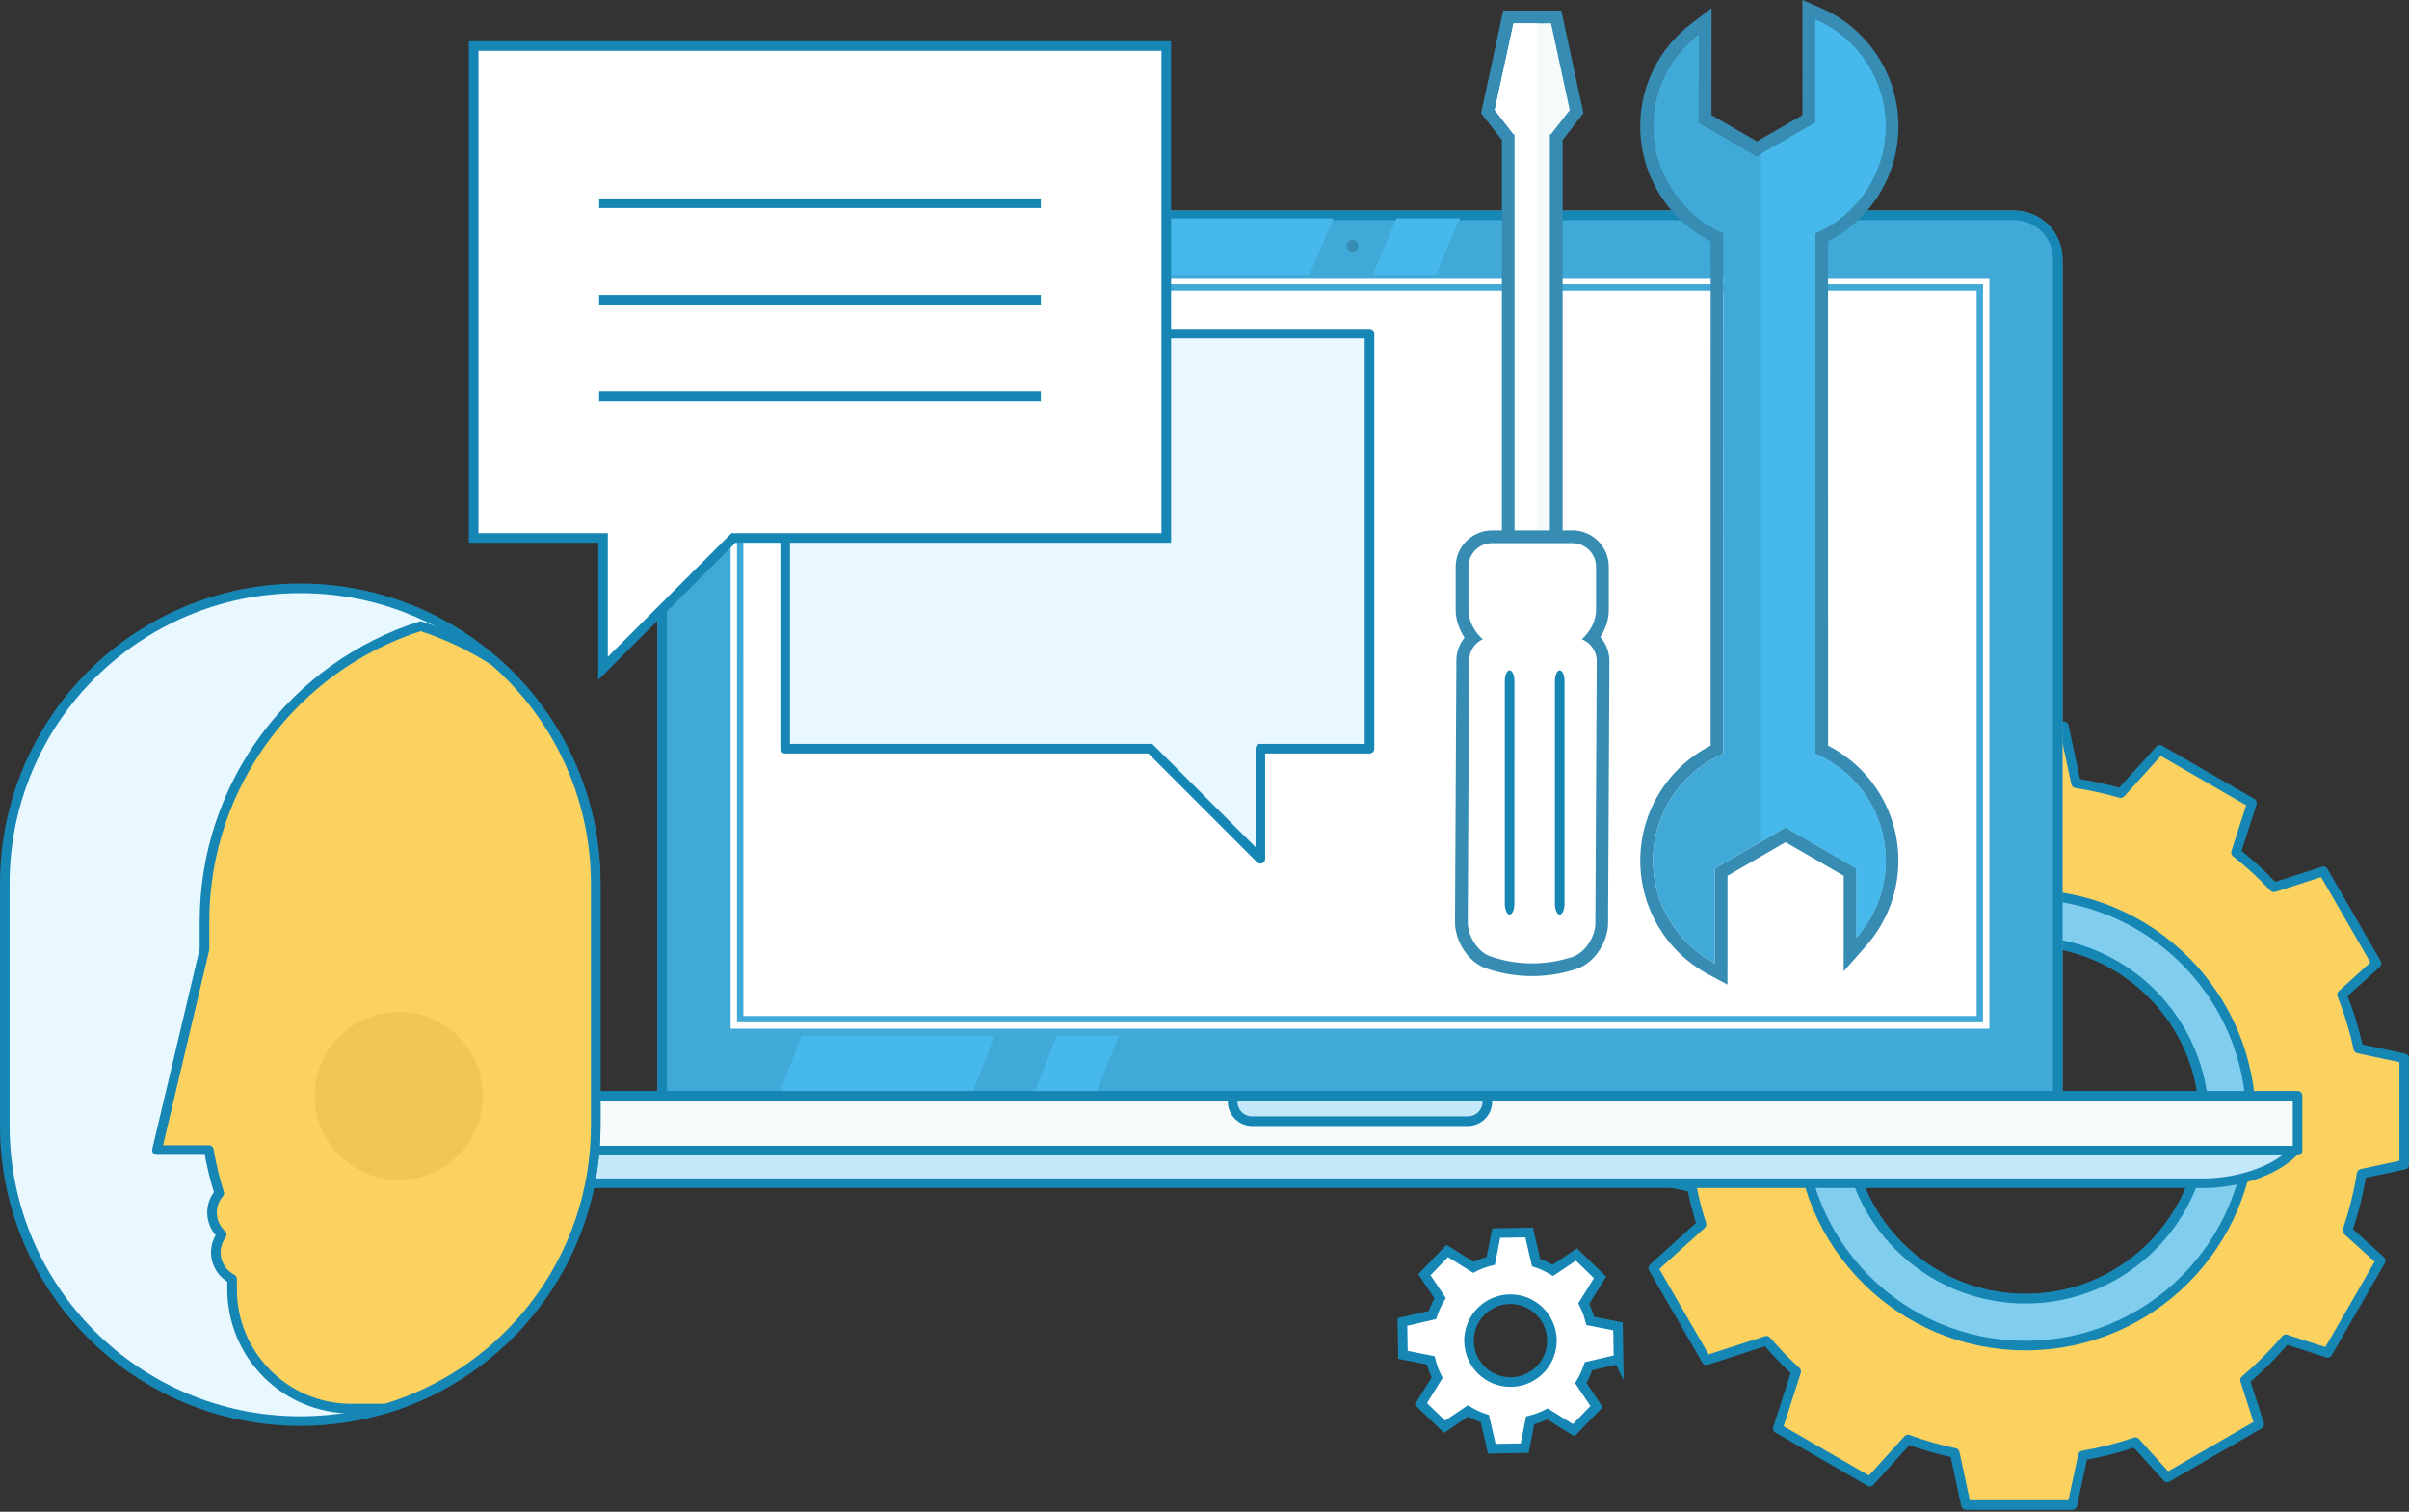
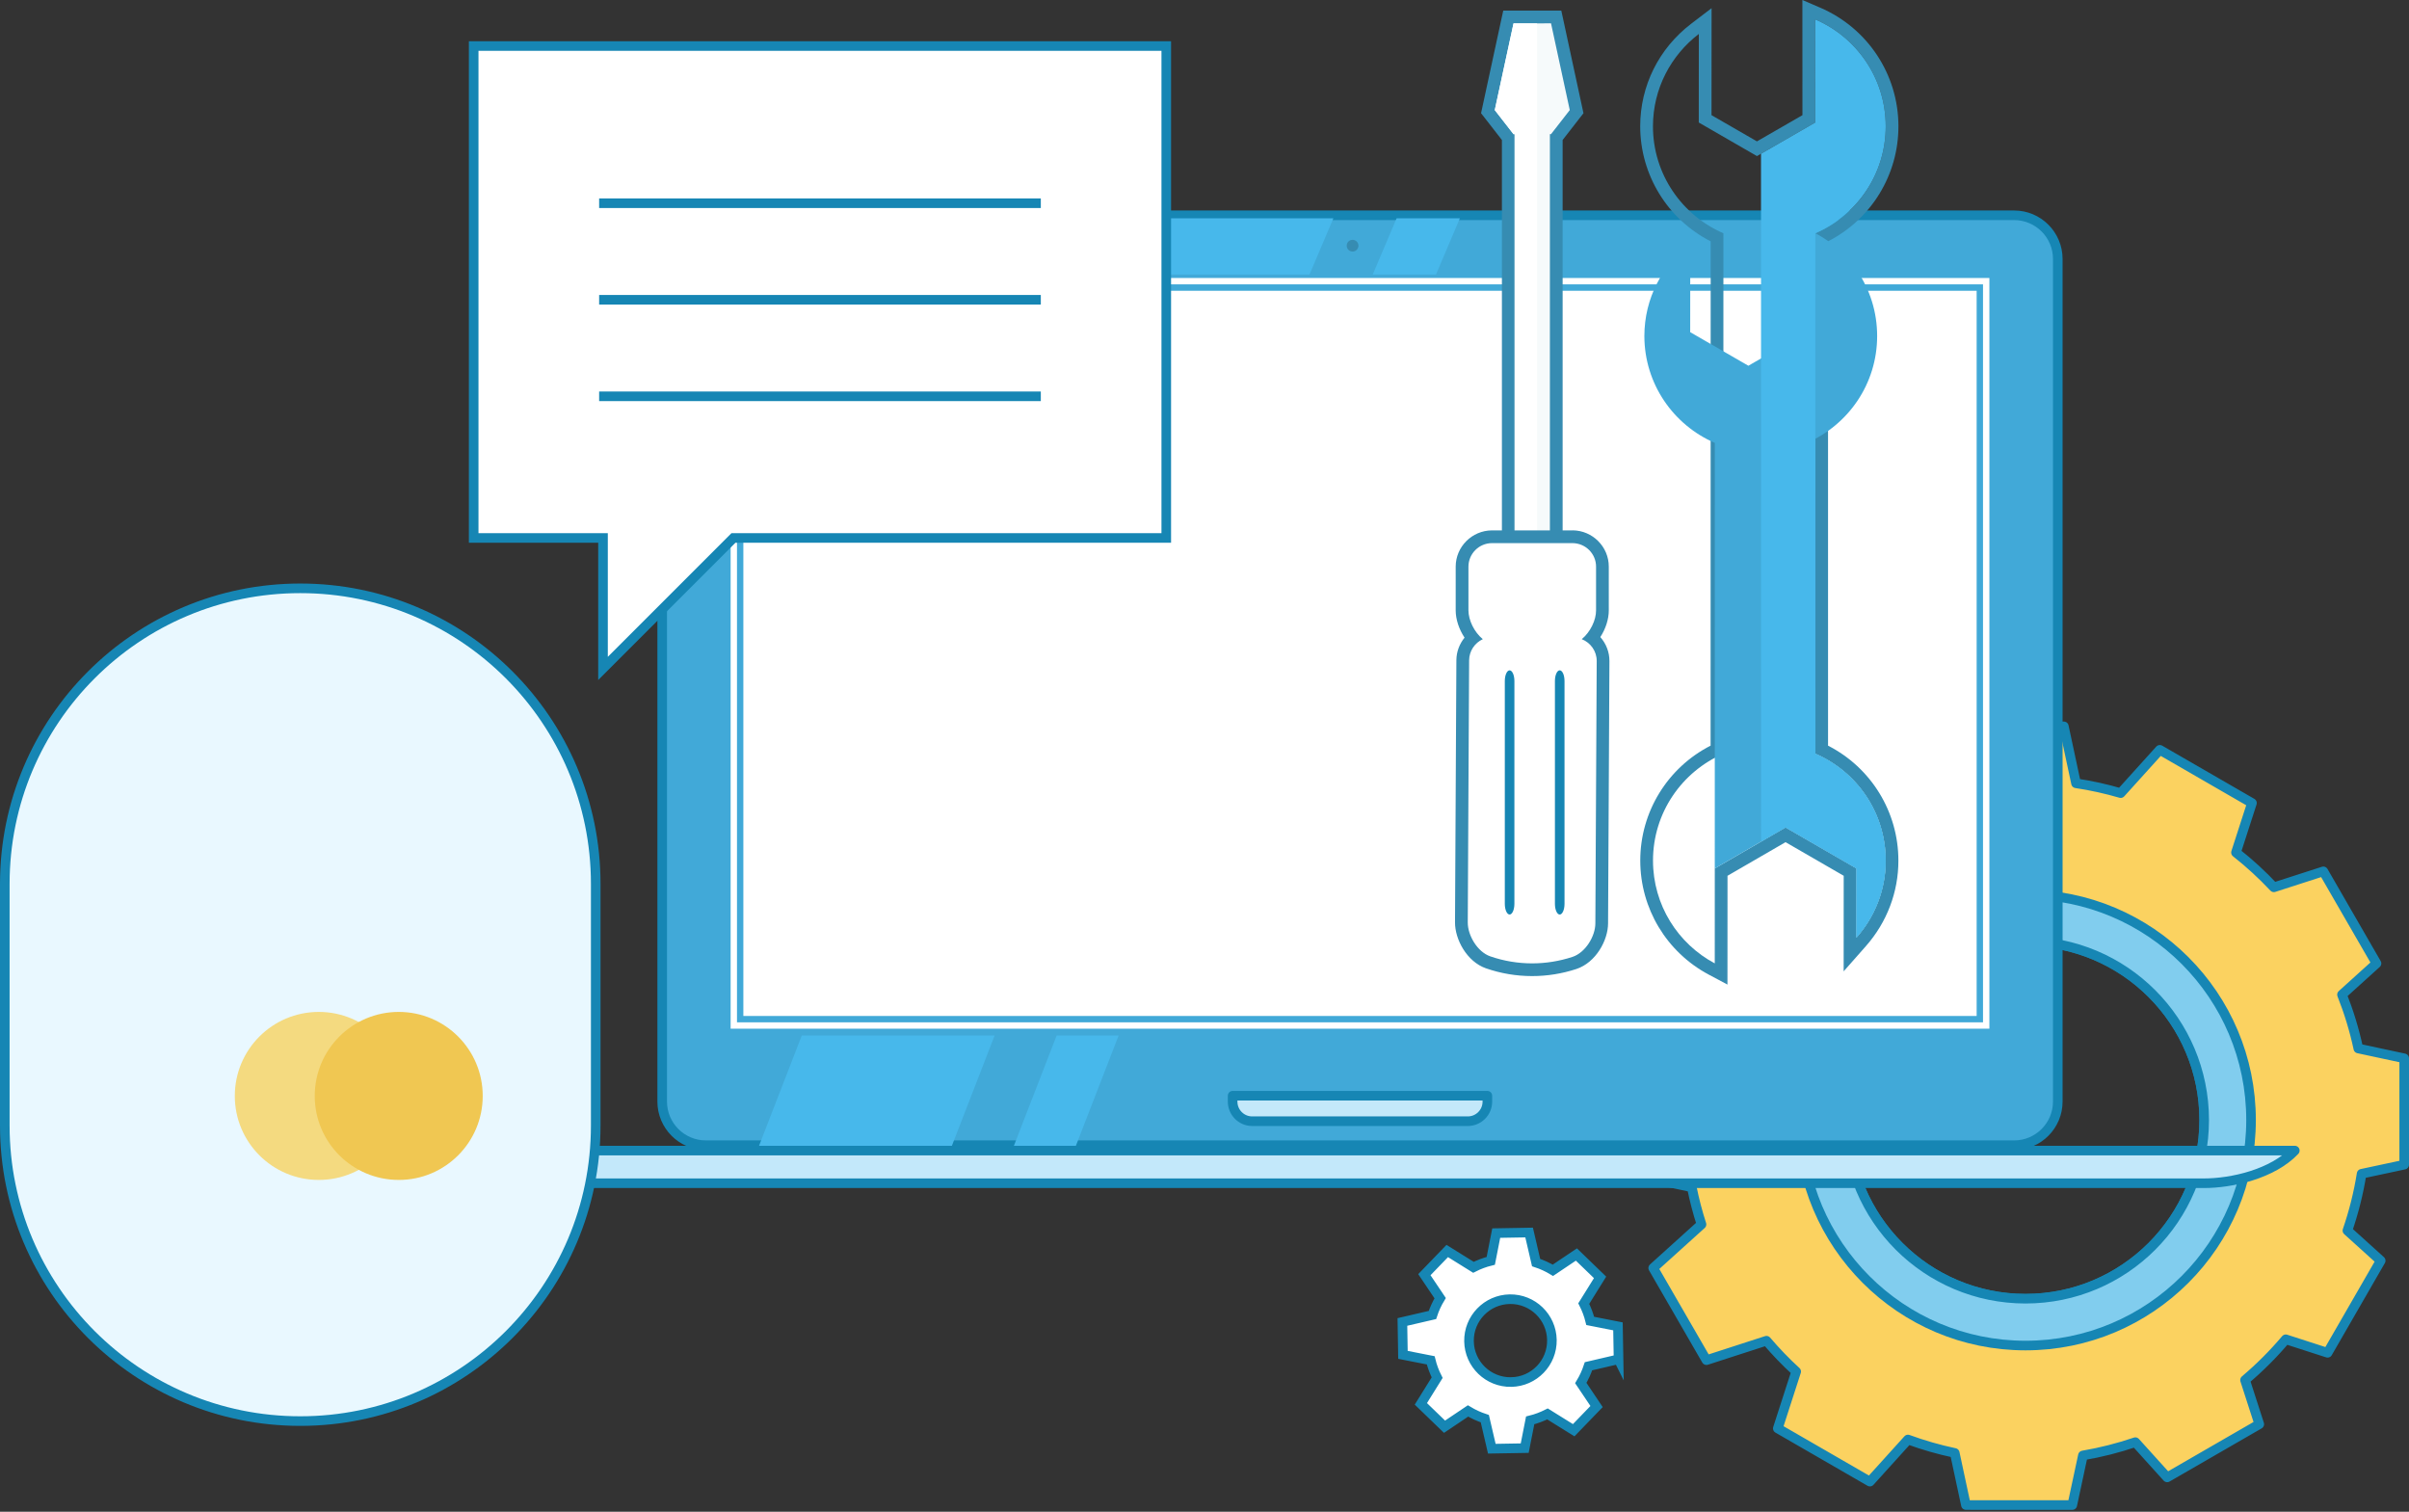
<svg xmlns="http://www.w3.org/2000/svg" version="1.1" x="0" y="0" width="502" height="315" viewBox="0 0 502 315" overflow="visible" xml:space="preserve">
  <rect x="0" y="0" width="502" height="315" fill="#333333" stroke="none" />
  <path fill="#FBD260" stroke="#1686B4" stroke-width="2" stroke-linejoin="round" stroke-miterlimit="10" d="M501 242.682v-22.16l-9.56-2.047c-.828-3.87-1.978-7.617-3.404-11.224l7.192-6.502-11.078-19.186-10.308 3.326c-2.443-2.61-5.09-5.035-7.898-7.25l3.332-10.312-19.202-11.086-8.154 9.023c-3.025-.88-6.127-1.576-9.305-2.047l-2.54-11.867H407.9l-2.816 13.148c-2.742.675-5.424 1.508-8.03 2.492l-8.907-9.865-19.21 11.08 4.407 13.65c-1.852 1.753-3.607 3.603-5.264 5.546l-13.37-4.32-11.09 19.198 10.804 9.758c-.748 2.378-1.376 4.81-1.874 7.29l-13.812 2.952v22.164l13.81 2.957c.528 2.635 1.208 5.212 2.02 7.73l-10.062 9.086 11.093 19.198 12.51-4.05c1.932 2.265 3.99 4.415 6.19 6.42l-3.83 11.856 19.192 11.082 7.932-8.77c3.15 1.156 6.408 2.093 9.75 2.8l2.325 10.854 22.165.005 2.215-10.338c3.753-.64 7.4-1.57 10.928-2.77l6.633 7.336 19.192-11.08-2.97-9.198c3.06-2.588 5.906-5.43 8.492-8.494l8.713 2.814 11.068-19.195-6.938-6.27c1.31-3.813 2.312-7.764 2.96-11.838l8.873-1.895zm-41.68-9.303c0 20.556-16.658 37.23-37.232 37.23-20.563 0-37.248-16.677-37.248-37.23 0-20.583 16.685-37.25 37.248-37.25 20.574 0 37.232 16.667 37.232 37.25z" />
  <path fill="#81CDEE" stroke="#1686B4" stroke-width="2" stroke-miterlimit="10" d="M375.093 233.38c0 25.938 21.04 46.99 46.995 46.99 25.962 0 46.997-21.052 46.997-46.99 0-25.962-21.035-46.998-46.997-46.998-25.956 0-46.995 21.036-46.995 46.997zm84.227 0c0 20.556-16.658 37.23-37.232 37.23-20.563 0-37.248-16.677-37.248-37.23 0-20.583 16.685-37.25 37.248-37.25 20.574 0 37.232 16.667 37.232 37.25z" />
  <path fill="#fff" stroke="#1686B4" stroke-width="2" stroke-miterlimit="10" d="M337.28 283.23l-.12-6.858-5.782-1.136c-.312-1.27-.77-2.475-1.345-3.61l3.398-5.46-4.93-4.766-4.9 3.29c-1.094-.66-2.265-1.202-3.5-1.608l-1.455-6.262-6.855.12-1.137 5.782c-1.27.312-2.478.77-3.61 1.346l-5.46-3.398-4.766 4.934 3.29 4.896c-.662 1.094-1.203 2.268-1.608 3.503l-6.262 1.453.116 6.856 5.785 1.137c.31 1.267.77 2.475 1.343 3.612l-3.396 5.46 4.933 4.765 4.896-3.29c1.094.66 2.27 1.202 3.5 1.608l1.457 6.262 6.855-.118 1.138-5.786c1.27-.312 2.476-.77 3.612-1.345l5.457 3.397 4.77-4.935-3.29-4.897c.66-1.095 1.2-2.267 1.604-3.498l6.26-1.457zm-22.374 4.75c-4.768.08-8.702-3.718-8.785-8.485-.08-4.77 3.72-8.7 8.487-8.784 4.77-.08 8.703 3.723 8.785 8.484.085 4.77-3.717 8.702-8.486 8.785z" />
-   <path fill="#CDD5D7" d="M147.1 239.574c-5.542 0-10.053-4.51-10.053-10.053V53.968c0-5.546 4.51-10.054 10.052-10.054h272.605c5.544 0 10.054 4.508 10.054 10.054v175.555c0 5.543-4.51 10.055-10.055 10.055l-272.606-.003z" />
  <path fill="#41A9D8" stroke="#1686B4" stroke-width="2" stroke-linejoin="round" d="M428.812 229.52c0 5.03-4.075 9.11-9.107 9.11H147.1c-5.034 0-9.11-4.08-9.11-9.11V53.968c0-5.033 4.076-9.11 9.11-9.11h272.605c5.032 0 9.107 4.078 9.107 9.11V229.52z" />
  <path fill="#fff" d="M153.577 59.256H413.23v153.768H153.578zM411.904 60.583v151.114h-257V60.583h257m2.655-2.653H152.25v156.42h262.31V57.93z" />
  <path fill="#368CB2" d="M283.08 51.193c0 .674-.55 1.223-1.225 1.223-.68 0-1.222-.55-1.222-1.223 0-.675.542-1.218 1.222-1.218.674 0 1.225.543 1.225 1.218z" />
  <path fill="#47B8EB" d="M272.874 57.217l4.98-11.725H236.85l-4.976 11.725zM167.08 215.768l-9.062 23.378h40.187l9.063-23.378zM299.234 57.217l4.98-11.725H291.03l-4.975 11.725zM220.19 215.768l-9.065 23.378h12.92l9.062-23.378z" />
-   <path fill="#F6FAFB" stroke="#1686B4" stroke-width="2" stroke-linejoin="round" stroke-miterlimit="10" d="M88.026 228.314h390.75v11.432H88.026z" />
  <path fill="#C3E8FA" stroke="#1686B4" stroke-width="2" stroke-linejoin="round" stroke-miterlimit="10" d="M88.6 239.746c4.617 4.888 13.115 6.807 18.977 6.807h351.646c5.862 0 14.362-1.92 18.98-6.807H88.6zM256.86 228.314v1.227c0 2.257 1.827 4.085 4.083 4.085h44.918c2.257 0 4.085-1.828 4.085-4.084v-1.226H256.86z" />
  <path fill="#368CB2" d="M378.244 4.027c8.654 3.712 14.715 12.292 14.71 22.294.005 10-6.038 18.563-14.668 22.28l.006 108.457c8.627 3.71 14.656 12.27 14.656 22.266.016 6.166-2.314 11.77-6.097 16.054l.007-14.424-14.77-8.536-14.75 8.54-.007 19.78c-7.66-4.08-12.87-12.14-12.87-21.417-.005-9.967 6.032-18.547 14.658-22.27l.013-108.45c-8.635-3.73-14.67-12.298-14.682-22.276.007-7.857 3.756-14.815 9.562-19.252l-.014 18.452 12.123 6.997 12.133-6.99-.01-21.503M375.59 0v4.028l.01 19.97-9.48 5.46-9.468-5.465.01-16.92.005-5.37-4.27 3.26c-6.73 5.145-10.598 12.93-10.603 21.358.015 10.158 5.722 19.377 14.685 23.963l-.015 105.085c-8.966 4.584-14.663 13.803-14.656 23.954 0 9.963 5.47 19.066 14.272 23.757l3.896 2.076.004-4.42.008-18.25 12.097-7.004 12.116 7.002-.006 12.892-.004 7.022 4.646-5.268c4.375-4.958 6.773-11.283 6.76-17.814 0-10.156-5.697-19.373-14.656-23.943l-.006-105.088c8.973-4.58 14.674-13.803 14.67-23.964.004-10.768-6.4-20.477-16.317-24.73L375.59 0z" />
-   <path fill="#41A9D8" d="M378.286 48.602l.006 108.456c8.627 3.71 14.656 12.27 14.656 22.266.016 6.166-2.314 11.77-6.097 16.054l.007-14.424-14.77-8.536-14.75 8.54-.007 19.78c-7.66-4.08-12.87-12.14-12.87-21.416-.005-9.97 6.032-18.547 14.658-22.27l.013-108.45c-8.635-3.73-14.67-12.298-14.682-22.276.007-7.857 3.756-14.815 9.562-19.252l-.014 18.452 12.123 6.997 12.133-6.99-.01-21.504c8.655 3.71 14.716 12.29 14.712 22.293.004 9.996-6.04 18.56-14.67 22.28z" />
+   <path fill="#41A9D8" d="M378.286 48.602l.006 108.456c8.627 3.71 14.656 12.27 14.656 22.266.016 6.166-2.314 11.77-6.097 16.054l.007-14.424-14.77-8.536-14.75 8.54-.007 19.78l.013-108.45c-8.635-3.73-14.67-12.298-14.682-22.276.007-7.857 3.756-14.815 9.562-19.252l-.014 18.452 12.123 6.997 12.133-6.99-.01-21.504c8.655 3.71 14.716 12.29 14.712 22.293.004 9.996-6.04 18.56-14.67 22.28z" />
  <path fill="#47B8EB" d="M378.286 48.602l.006 108.456c8.627 3.71 14.656 12.27 14.656 22.266.016 6.166-2.314 11.77-6.097 16.054l.007-14.424-14.77-8.536-5.112 2.962-.006-143.344 11.283-6.504-.01-21.504C386.9 7.74 392.96 16.32 392.956 26.322c.004 9.997-6.04 18.56-14.67 22.28z" />
  <path fill="#F6FAFB" d="M314.3 127.446V28.713l-4.24-5.45 4.262-19.72 9.96-.003 4.262 19.722-4.242 5.45v98.736z" />
  <path fill="#368CB2" d="M323.212 4.867l3.904 18.07-3.904 5.016h-.237v98.168h-7.348V27.95l-.236.002-3.903-5.016 3.908-18.067 7.817-.003m2.142-2.655h-2.143l-7.817.003h-2.14L312.8 4.31l-3.907 18.066-.263 1.213.763.977 3.582 4.602v99.604h12.654V29.17l3.58-4.602.763-.978-.263-1.21-3.903-18.073-.453-2.093z" />
  <path fill="#fff" d="M320.297 4.867V126.12h-4.67V27.95l-.236.003-3.904-5.016 3.91-18.067z" />
  <path fill="#fff" stroke="#1686B4" stroke-width="2" stroke-linejoin="round" stroke-miterlimit="10" d="M319.28 202.064c-3.134 0-6.22-.52-9.175-1.537-3.355-1.174-5.588-5.248-5.568-8.32.06-8.628.102-17.975.14-27.322.043-9.344.083-18.688.144-27.318.022-1.802.794-3.45 2.102-4.595-1.378-1.667-2.24-3.836-2.24-5.802v-9.096c.01-3.42 2.802-6.21 6.222-6.23H327.7c3.442.024 6.233 2.818 6.23 6.23v9.096c.013 1.932-.82 4.07-2.176 5.732 1.46 1.168 2.327 2.938 2.312 4.868-.06 8.492-.1 17.68-.14 26.876-.043 9.492-.086 18.998-.147 27.765-.003 3.064-2.28 7.11-5.675 8.238-2.855.94-5.822 1.416-8.826 1.416z" />
  <path fill="#368CB2" d="M327.69 113.17c2.722.02 4.91 2.217 4.905 4.902v2.76c-.006 2.68 0 3.572 0 3.572-.006.768 0 1.682 0 2.766.016 2.056-1.197 4.548-2.98 6.012 1.838.728 3.136 2.507 3.117 4.577-.116 17.26-.164 37.38-.283 54.643-.002 2.674-2.056 6.09-4.767 6.986-2.73.896-5.565 1.35-8.404 1.35-2.958 0-5.912-.487-8.74-1.468-2.687-.938-4.692-4.375-4.677-7.057.117-17.25.164-37.375.283-54.638.02-1.942 1.176-3.61 2.85-4.39-1.783-1.466-2.992-3.957-2.992-6.017v-2.765c.002-2.678 0-3.568 0-3.568.002-.767.002-1.685 0-2.765.008-2.685 2.188-4.885 4.9-4.9h6.697c3.37 0 6.733 0 10.09-.002m.01-2.653h-.013c-3.354.002-6.722.002-10.086.002h-6.7c-4.157.02-7.543 3.406-7.555 7.544.004 1.09.004 2.004.002 2.77 0 .01.002.9-.002 3.57v2.765c0 1.9.694 3.96 1.848 5.702-1.062 1.305-1.688 2.95-1.703 4.677-.06 8.64-.102 17.986-.143 27.33-.04 9.347-.082 18.692-.143 27.317-.02 3.518 2.44 8.18 6.453 9.58 3.104 1.074 6.336 1.615 9.615 1.615 3.145 0 6.25-.498 9.235-1.48 4.067-1.352 6.585-5.986 6.59-9.508.06-8.752.102-18.258.145-27.756.04-9.193.08-18.377.14-26.873.018-1.87-.69-3.654-1.898-5.022 1.115-1.722 1.774-3.74 1.765-5.603l-.003-1.068c0-.62 0-1.174.002-1.667 0-.03-.005-.924-.003-3.582l.002-1.14v-1.624c.003-4.136-3.38-7.526-7.542-7.556l-.01.003z" />
  <path fill="#1686B4" d="M324.023 188.332c0 1.227.45 2.23 1 2.23.552 0 1-1 1-2.23l-.002-46.423c.002-1.232-.445-2.23-.998-2.235-.552 0-1 1-1 2.234v46.422zM313.58 188.33c0 1.228.446 2.23 1 2.228.55.002 1-1 .998-2.23l.002-46.417c0-1.228-.45-2.233-1-2.23-.554-.005-1 .998-1 2.23v46.42z" />
  <path fill="#E9F8FF" stroke="#1686B4" stroke-width="2" stroke-linejoin="round" stroke-miterlimit="10" d="M124.14 234.54c0 34.005-27.566 61.57-61.566 61.57C28.562 296.11 1 268.545 1 234.54v-50.376c0-33.998 27.562-61.574 61.574-61.574 34 0 61.567 27.577 61.567 61.574v50.377z" />
  <path fill="#F4DA80" d="M83.936 228.36c0 9.672-7.835 17.503-17.5 17.503-9.668 0-17.504-7.83-17.504-17.504 0-9.665 7.828-17.5 17.505-17.507 9.663.006 17.5 7.842 17.5 17.506z" />
-   <path fill="#FBD260" stroke="#1686B4" stroke-width="2" stroke-linejoin="round" stroke-miterlimit="10" d="M124.14 184.163c0-18.52-8.196-35.13-21.143-46.42-4.738-3.046-9.872-5.534-15.348-7.27-26.117 8.295-45.04 32.728-45.04 61.595v5.767L32.71 239.64H43.52c.516 3.077 1.24 6.073 2.17 8.98-.93 1.09-1.512 2.492-1.512 4.033 0 1.826.79 3.457 2.033 4.604-.77 1.04-1.23 2.32-1.243 3.7.01 2.422 1.39 4.5 3.397 5.55v2.147c0 13.72 11.127 24.85 24.84 24.85h7.13c25.346-7.625 43.806-31.137 43.806-58.962v-50.38z" />
  <path fill="#F0C752" d="M100.592 228.36c0 9.672-7.83 17.503-17.49 17.503-9.678 0-17.514-7.83-17.514-17.504 0-9.665 7.836-17.5 17.504-17.507 9.67.006 17.5 7.842 17.5 17.506z" />
-   <path fill="#E9F8FF" stroke="#1686B4" stroke-width="2" stroke-linejoin="round" stroke-miterlimit="10" d="M285.383 69.52H163.617V156h76.09l22.938 22.94V156h22.738z" />
  <path fill="#fff" stroke="#1686B4" stroke-width="2" stroke-miterlimit="10" d="M98.71 9.59h144.323v102.5h-90.185l-27.187 27.19v-27.19H98.71z" />
  <path fill="none" stroke="#1686B4" stroke-width="2" d="M216.89 42.347h-92.038M216.89 62.464h-92.038M216.89 82.58h-92.038" />
</svg>